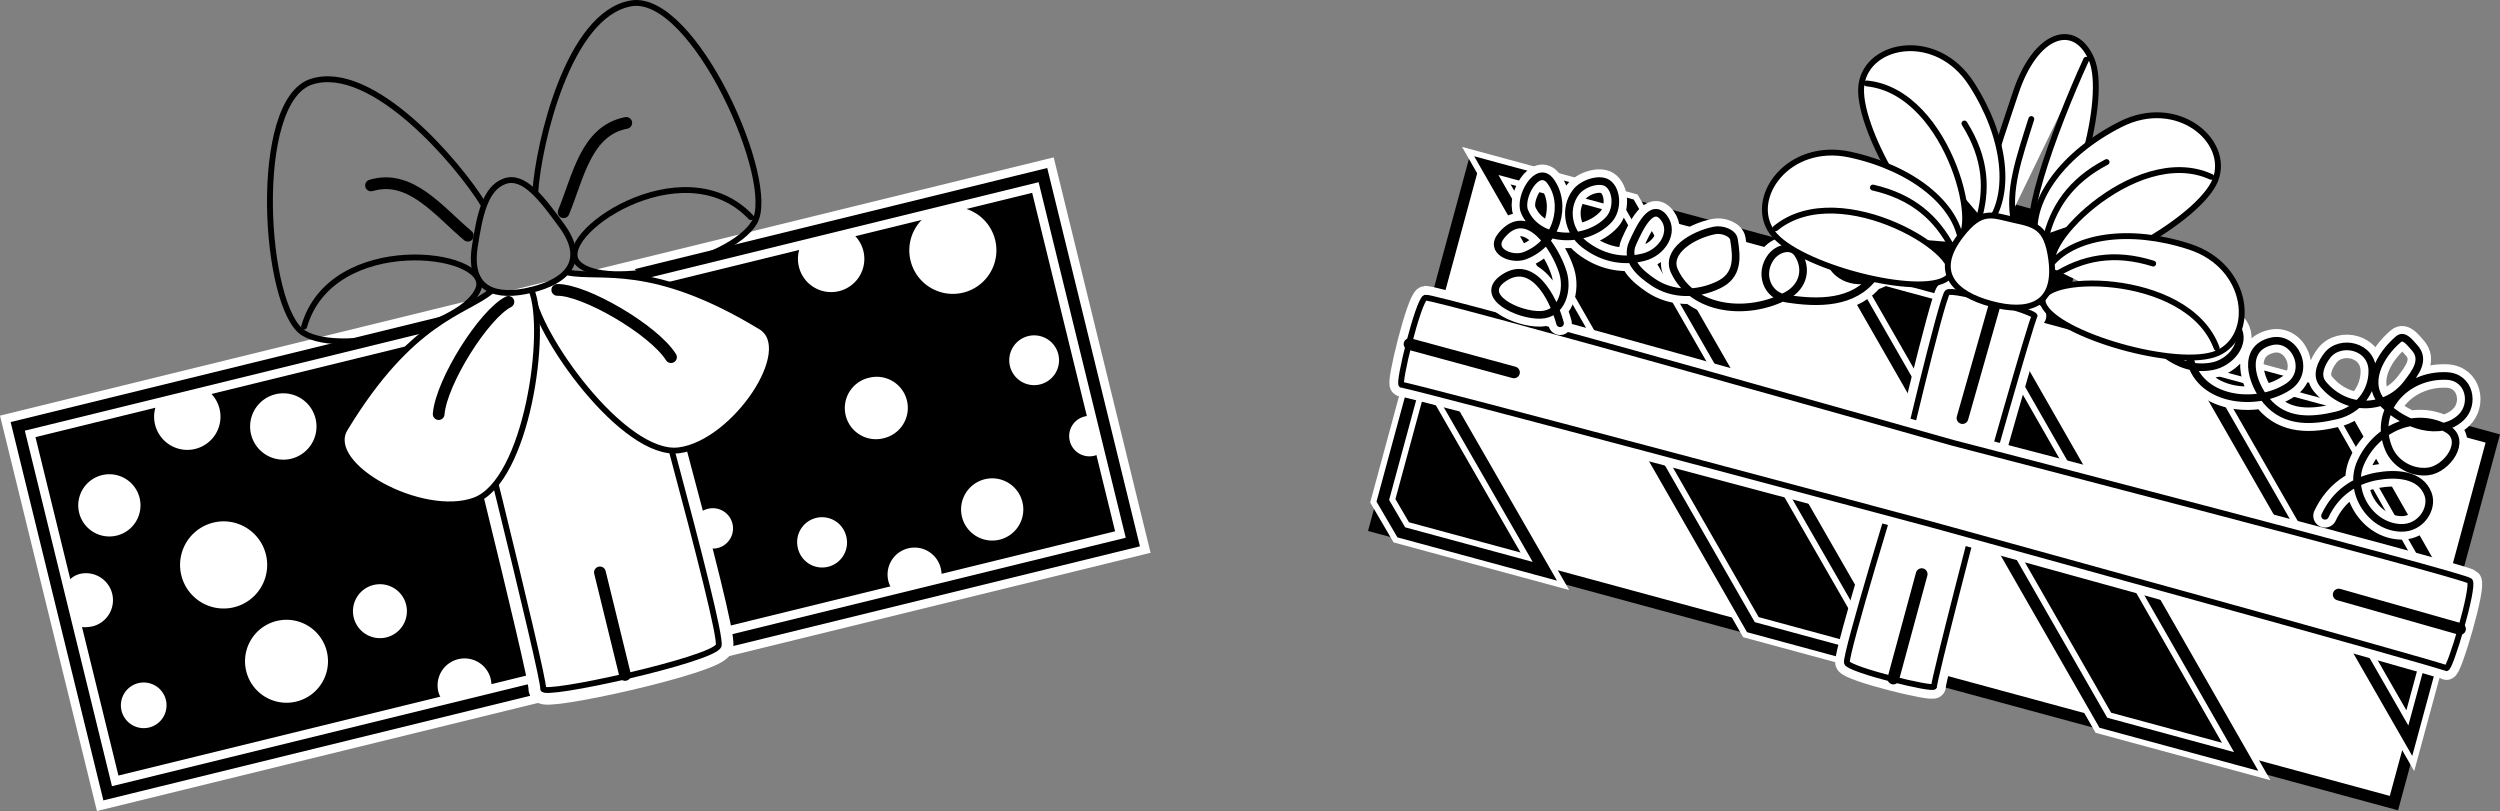
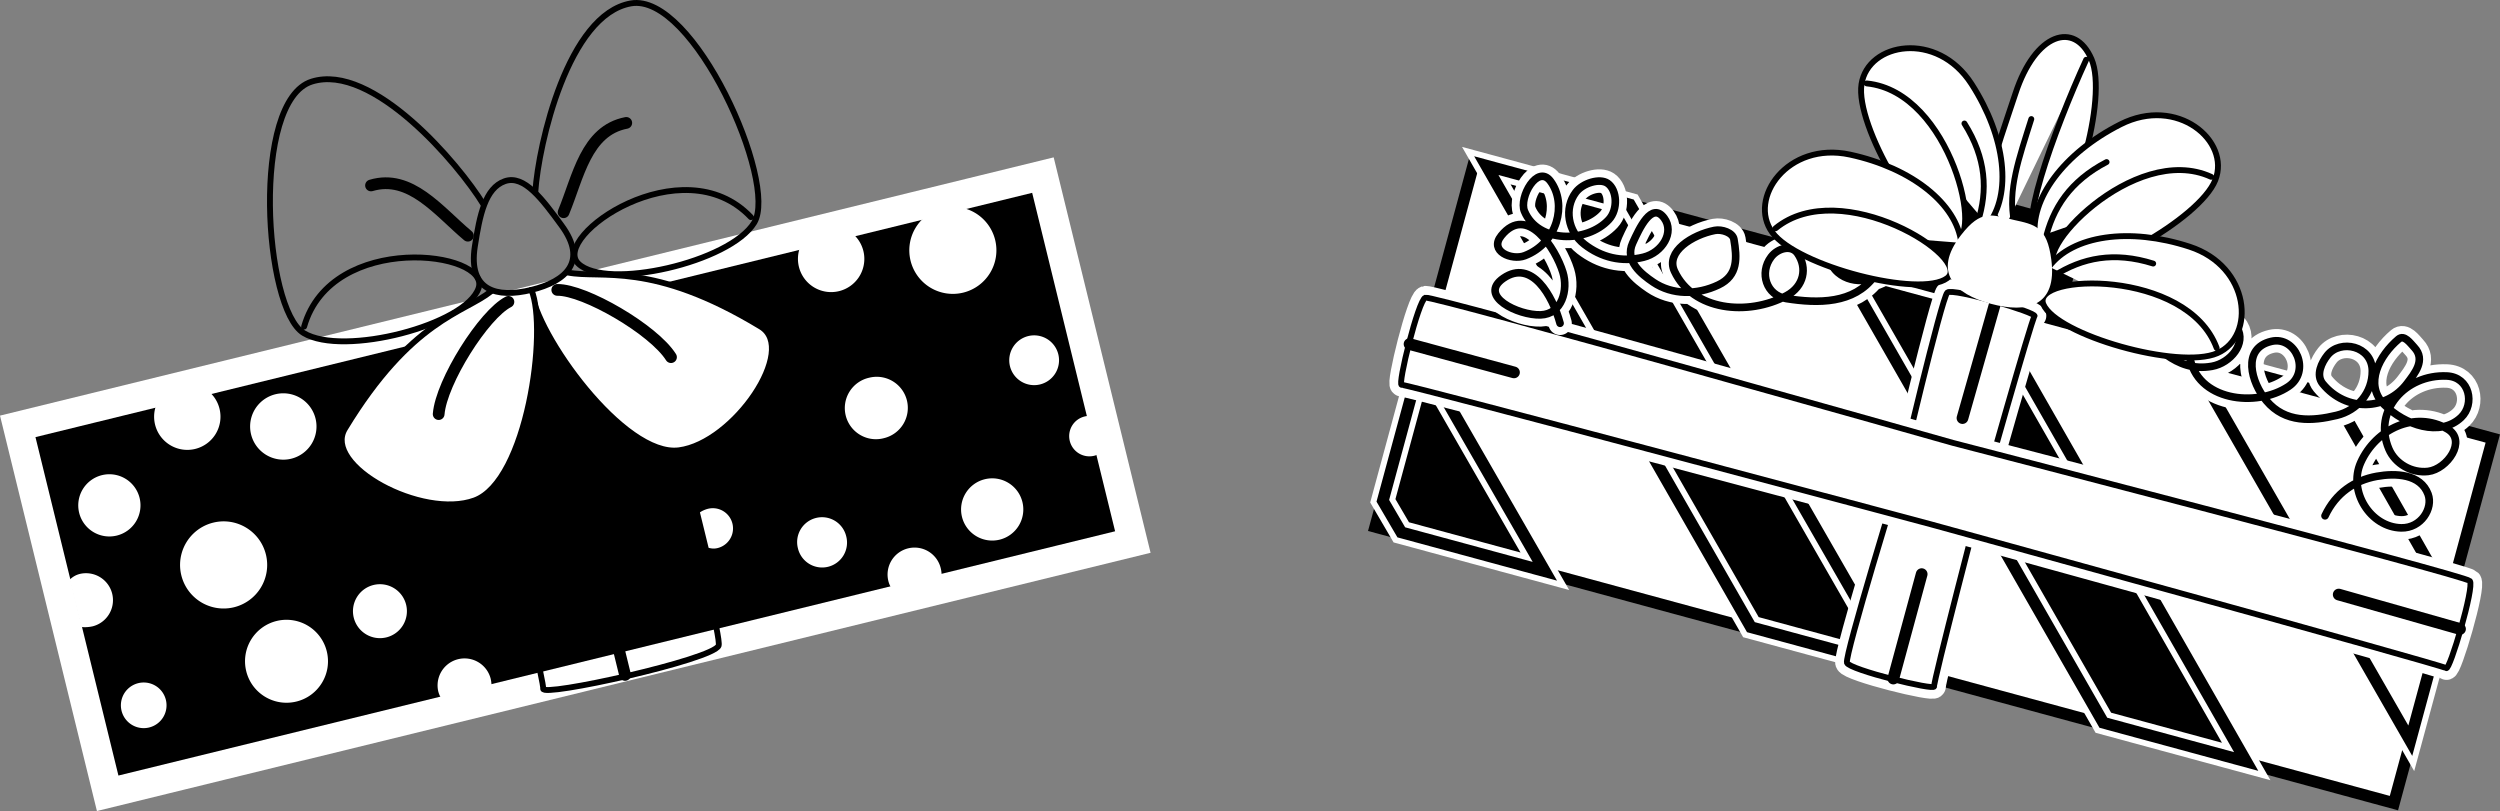
<svg xmlns="http://www.w3.org/2000/svg" width="426.164" height="138.25">
  <rect width="100%" height="100%" fill="#808080" stroke="none" />
  <path d="m3.023 72.68 15.332 62.547L193.11 92.398l-15.328-62.55L3.023 72.68" />
  <path fill="none" stroke="#fff" stroke-width="5" d="m3.023 72.68 15.332 62.547L193.11 92.398l-15.328-62.55Zm0 0" />
-   <path fill="none" stroke="#000" stroke-width="2" d="m3.023 72.68 15.332 62.547L193.11 92.398l-15.328-62.55Zm0 0" />
-   <path fill="#fff" stroke="#fff" stroke-linecap="round" stroke-linejoin="round" stroke-width="5" d="M77.598 54.762s15.335 61.105 14.988 62.632c-.348 1.528 29.055-4.96 29.914-7.332.86-2.37-16.008-62.382-16.008-62.382" />
  <path fill="none" stroke="#000" stroke-linecap="round" stroke-linejoin="round" d="M77.598 54.762s15.335 61.105 14.988 62.632c-.348 1.528 29.055-4.96 29.914-7.332.86-2.37-16.008-62.382-16.008-62.382" />
  <path fill="#fff" stroke="#000" stroke-linecap="round" stroke-linejoin="round" d="M96.793 46.453c5.68 1.133 14.277-2.05 32.894 9.238 6.348 3.848-4.507 19.84-13.933 21.07-9.43 1.231-24.528-19.933-25.172-27.343" />
  <path fill="#fff" stroke="#000" stroke-linecap="round" stroke-linejoin="round" d="M83.703 49.664c-4.516 3.629-13.605 4.781-24.895 23.395C54.961 79.41 71.98 88.57 80.906 85.3c8.93-3.27 12.531-29.016 9.676-35.883" />
  <path fill="none" stroke="#000" stroke-linecap="round" stroke-linejoin="round" d="M86.039 30.89c3.316-1.171 6.437 3.11 9.687 7.54 4.493 6.125.805 9.53-5.144 10.988-5.95 1.457-10.793.144-9.645-7.367.832-5.426 1.79-9.989 5.102-11.16zm0 0" />
  <path fill="none" stroke="#000" stroke-linecap="round" stroke-linejoin="round" d="M91.254 32.676C91.8 24.613 96.824 2.484 107.53.582c10.703-1.906 25.156 30.59 21.047 37.36-4.105 6.773-25.266 11.597-29.996 6.992-4.73-4.606 17.75-20.204 29.406-7.926" />
  <path fill="none" stroke="#000" stroke-linecap="round" stroke-linejoin="round" stroke-width="2" d="M96.074 36.18c2.492-6.016 3.8-13.903 10.684-15.23" />
  <path fill="none" stroke="#000" stroke-linecap="round" stroke-linejoin="round" d="M82.414 34.844c-4.211-6.895-18.902-24.196-29.273-20.934-10.372 3.262-8.16 38.754-1.387 42.863 6.773 4.106 27.765-1.402 29.832-7.671 2.066-6.274-25.082-9.711-29.742 6.566" />
  <path fill="none" stroke="#000" stroke-linecap="round" stroke-linejoin="round" stroke-width="2" d="M79.758 40.18c-4.989-4.184-9.797-10.575-16.512-8.567m31.75 17.805c4.668-.063 16.437 6.781 19.387 11.465m-27.715-9.426C82.496 53.562 75.23 65.07 74.778 70.59m31.772 44.465-4.284-17.485" />
  <path fill="#fff" d="M36.355 89.09a7.425 7.425 0 1 0 3.536 14.426 7.426 7.426 0 0 0 5.44-8.98c-.976-3.981-4.995-6.423-8.976-5.446m29.505 19.562a4.598 4.598 0 1 0-5.559-3.371 4.599 4.599 0 0 0 5.558 3.371m82.328-44.269a5.304 5.304 0 1 0 2.523 10.3 5.307 5.307 0 0 0 3.891-6.414 5.304 5.304 0 0 0-6.414-3.886m22.211 27.613a5.304 5.304 0 1 0-6.414-3.89 5.31 5.31 0 0 0 6.414 3.89m-31.281-3.707a4.24 4.24 0 0 0-3.11 5.129 4.242 4.242 0 1 0 8.238-2.02 4.239 4.239 0 0 0-5.128-3.109m25.078-38.406a7.428 7.428 0 0 0 5.446-8.98 7.426 7.426 0 0 0-8.98-5.442 7.424 7.424 0 0 0-5.442 8.976 7.421 7.421 0 0 0 8.976 5.446M19.906 91.297a5.304 5.304 0 0 1-6.414-3.887 5.307 5.307 0 0 1 3.89-6.414 5.306 5.306 0 0 1 6.415 3.89 5.3 5.3 0 0 1-3.89 6.41m5.448 32.731a3.89 3.89 0 1 0-1.852-7.555 3.89 3.89 0 0 0 1.852 7.555m25.168-4.437c3.793-.926 6.114-4.758 5.184-8.551a7.073 7.073 0 0 0-8.55-5.184 7.067 7.067 0 0 0-5.184 8.551c.925 3.793 4.757 6.113 8.55 5.184m-.879-41.395a5.653 5.653 0 0 0 4.145-6.84 5.656 5.656 0 1 0-10.988 2.696 5.66 5.66 0 0 0 6.843 4.144m127.653-12.664a4.24 4.24 0 0 0 3.11-5.129 4.241 4.241 0 0 0-5.13-3.113 4.25 4.25 0 0 0-3.113 5.133 4.247 4.247 0 0 0 5.133 3.11m-93.547 52.12c.094-.59.031-1.386-.117-2a4.598 4.598 0 0 0-8.93 2.188c.188.758.504 1.246.992 1.789l8.055-1.977m76.73-18.804c.094-.59.032-1.387-.12-2a4.591 4.591 0 0 0-5.56-3.371 4.593 4.593 0 0 0-3.367 5.558c.184.758.504 1.242.989 1.785l8.058-1.972m-24.039-56.852a5.648 5.648 0 0 0-.254 3.484 5.653 5.653 0 0 0 6.84 4.149 5.656 5.656 0 0 0 2.309-9.813l-8.895 2.18M26.691 68.894a5.657 5.657 0 0 0 6.582 7.633 5.653 5.653 0 0 0 4.149-6.84 5.613 5.613 0 0 0-1.84-2.972l-8.89 2.18m-12.848 37.976c.586.094 1.382.031 2-.117a4.598 4.598 0 0 0-2.188-8.93c-.758.188-1.246.504-1.789.992l1.977 8.055m172.543-35.965c-.442-.07-1.04-.023-1.5.09a3.445 3.445 0 0 0-2.528 4.168 3.443 3.443 0 0 0 4.168 2.527c.567-.136.934-.379 1.34-.742l-1.48-6.043m-67.071 16.442c.36-.27.91-.504 1.371-.618a3.446 3.446 0 1 1 1.641 6.696c-.566.14-1.004.097-1.531-.04l-1.48-6.038" />
  <path d="m325.035 51.852 5.563-20.512 25.335 6.87-5.562 20.513-25.336-6.871" />
  <path fill="#fff" d="m424.937 74.75-16.855 62.152L234.426 89.81l16.86-62.157 173.65 47.097" />
  <path fill="none" stroke="#000" stroke-width="2" d="m424.937 74.75-16.855 62.152L234.426 89.81l16.86-62.157Zm0 0" />
-   <path d="m410.871 126.266-37.59-65.508 24.473 6.636 19.691 34.645-6.574 24.227" />
  <path fill="none" stroke="#fff" stroke-width="4" d="m410.871 126.266-37.59-65.508 24.473 6.636 19.691 34.645zm0 0" />
  <path d="m358.55 123.203-45.105-78.676 24.469 6.637 44.984 78.645-24.347-6.606" />
  <path fill="none" stroke="#fff" stroke-width="4" d="m358.55 123.203-45.105-78.676 24.469 6.637 44.984 78.645zm0 0" />
  <path d="m298.469 106.91-45.106-78.676 24.469 6.637 45.226 78.707-24.59-6.668" />
  <path fill="none" stroke="#fff" stroke-width="4" d="m298.469 106.91-45.106-78.676 24.469 6.637 45.226 78.707zm0 0" />
  <path d="m238.871 90.746-3.148-5.379 6.636-24.469 20.985 36.485-24.473-6.637" />
  <path fill="none" stroke="#fff" stroke-width="4" d="m238.871 90.746-3.148-5.379 6.636-24.469 20.985 36.485zm0 0" />
  <path fill="none" stroke="#000" stroke-width="2" d="m410.871 126.266-37.59-65.508 24.473 6.636 19.691 34.645zm-52.321-3.063-45.105-78.676 24.469 6.637 44.984 78.645zm-60.081-16.293-45.106-78.676 24.469 6.637 45.226 78.707zm-59.598-16.164-3.148-5.379 6.636-24.469 20.985 36.485zm0 0" />
  <path fill="#fff" d="M323.867 81.039s7.14-30.34 8.09-31.172c.95-.828 15.383 3.45 14.863 4.031-.523.586-9.078 30.903-9.078 30.903s-8.195 31.441-8.039 32.21c.152.766-14.46-2.835-14.863-4.03-.403-1.2 9.027-31.942 9.027-31.942" />
  <path fill="none" stroke="#fff" stroke-linecap="round" stroke-linejoin="round" stroke-width="4" d="M323.867 81.039s7.14-30.34 8.09-31.172c.95-.828 15.383 3.45 14.863 4.031-.523.586-9.078 30.903-9.078 30.903s-8.195 31.441-8.039 32.21c.152.766-14.46-2.835-14.863-4.03-.403-1.2 9.027-31.942 9.027-31.942zm0 0" />
  <path fill="none" stroke="#000" stroke-linecap="round" stroke-linejoin="round" d="M323.867 81.039s7.14-30.34 8.09-31.172c.95-.828 15.383 3.45 14.863 4.031-.523.586-9.078 30.903-9.078 30.903s-8.195 31.441-8.039 32.21c.152.766-14.46-2.835-14.863-4.03-.403-1.2 9.027-31.942 9.027-31.942zm0 0" />
  <path fill="#fff" d="M332.894 75.492s87.301 22.59 88.13 23.54c.831.948-3.446 15.382-4.032 14.862-.582-.52-87.86-24.523-87.86-24.523s-89.425-23.922-90.19-23.766c-.766.157 2.835-14.46 4.03-14.863 1.196-.398 89.922 24.75 89.922 24.75" />
  <path fill="none" stroke="#fff" stroke-linecap="round" stroke-linejoin="round" stroke-width="4" d="M332.894 75.492s87.301 22.59 88.13 23.54c.831.948-3.446 15.382-4.032 14.862-.582-.52-87.86-24.523-87.86-24.523s-89.425-23.922-90.19-23.766c-.766.157 2.835-14.46 4.03-14.863 1.196-.398 89.922 24.75 89.922 24.75zm0 0" />
  <path fill="none" stroke="#000" stroke-linecap="round" stroke-linejoin="round" d="M332.894 75.492s87.301 22.59 88.13 23.54c.831.948-3.446 15.382-4.032 14.862-.582-.52-87.86-24.523-87.86-24.523s-89.425-23.922-90.19-23.766c-.766.157 2.835-14.46 4.03-14.863 1.196-.398 89.922 24.75 89.922 24.75zm0 0" />
  <path fill="none" stroke="#000" stroke-linecap="round" stroke-linejoin="round" stroke-width="2" d="m419.348 107.219-20.676-5.867m-75.922 14.316 4.828-17.797m-87.297-39.219 17.8 4.828m82.059-11.937-5.605 19.723" />
  <path fill="none" stroke="#fff" stroke-linecap="round" stroke-linejoin="round" stroke-width="4" d="M362.875 55.3c4.508 3.13 7.797 8.282 14.191 7.141 3.16-.562 5.887-3.941 4.266-6.582-.594-.96-2.688-1.406-4.05-1.16-2.911.52-4.427 3.508-4.052 5.945 1.184 7.739 11.422 8.903 16.883 5.235 3.832-2.574 1.207-8.652-2.922-7.688-5.086 1.184-3.472 6.996-.847 10.125 3.21 3.825 7.824 3.485 11.972 2.489 3.543-.852 6.106-3.871 6.082-7.582-.03-4.29-5.449-5.45-7.656-2.66-.953 1.203-2.043 3.335-.785 4.867 3.988 4.863 10.914 4.535 14.383-.078 1.27-1.688 3.21-3.993 1.215-6.125-.704-.75-1.715-2.231-2.684-1.415-3.238 2.743-5.938 7.657-2.457 11.145 3.508 3.508 9.555 5.598 13.129 2.191 2.36-2.254 1.469-6.879-2.445-7.05-7.04-.313-12.672 5.906-9.875 12.445 1.082 2.531 3.902 4.144 6.683 3.82 3.258-.383 6.684-5.277 3.297-7.234-5.512-3.192-12.207-.031-14.781 5.715-2.203 4.914 1.668 11.039 6.91 11.14 3.371.067 5.469-3.328 4.57-5.746-1.281-3.449-5.543-3.62-8.75-3.039-3.742.68-6.98 2.805-8.816 6.727M324.41 39.738c2.445 2.91-.832 4.696-2.047 5.942-2.176 2.246-6.422 3.03-9.039.793-3.039-2.598-.32-6.75 3.668-6.57 3.574.16 4.14 4.956 2.512 7.179-3.469 4.738-9.606 4.672-14.988 3.82-3.418-.543-4.649-4.386-2.602-7.097 1.129-1.496 3.453-2.137 4.508-.61 1.722 2.485 1.082 5.625-1.86 7.2-6.656 3.558-15.98 2.542-19.117-4.149-1.578-3.36 3.059-6.219 6.844-6.969 1.234-.242 3.098.387 3.285 1.516.52 3.121.754 6.164-2.64 7.777-3.653 1.739-7.876 1.73-11.106-.46-2.059-1.395-4.906-3.633-3.508-6.7 1.125-2.469 3.246-7.113 5.371-4.223 1.766 2.399-.308 5.86-3.53 6.66-3.74.93-7.22.012-10.071-2.195-2.844-2.203-3.496-6.156-1.469-8.863 1.195-1.598 4.086-2.457 5.406-1.555 1.66 1.137 1.813 4.489.219 6.207-3.723 4.02-12.09 4.036-14.375-1.418-.996-2.379 2.234-8.097 4.426-5.144 2.879 3.883 1.226 10.578-4.39 12.715-2.24.847-6.122-.793-3.985-3.426 4.441-5.477 9.27 2.266 10.5 6.246.922 2.984-.137 7.145-3.801 7.262-3.8.125-10.781-3.211-6.32-6.262 4.816-3.293 8.363 2.988 9.636 7.695" />
  <path fill="none" stroke="#000" stroke-linecap="round" stroke-linejoin="round" stroke-width="1.3" d="M362.875 55.3c4.508 3.13 7.797 8.282 14.191 7.141 3.16-.562 5.887-3.941 4.266-6.582-.594-.96-2.688-1.406-4.05-1.16-2.911.52-4.427 3.508-4.052 5.945 1.184 7.739 11.422 8.903 16.883 5.235 3.832-2.574 1.207-8.652-2.922-7.688-5.086 1.184-3.472 6.996-.847 10.125 3.21 3.825 7.824 3.485 11.972 2.489 3.543-.852 6.106-3.871 6.082-7.582-.03-4.29-5.449-5.45-7.656-2.66-.953 1.203-2.043 3.335-.785 4.867 3.988 4.863 10.914 4.535 14.383-.078 1.27-1.688 3.21-3.993 1.215-6.125-.704-.75-1.715-2.231-2.684-1.415-3.238 2.743-5.938 7.657-2.457 11.145 3.508 3.508 9.555 5.598 13.129 2.191 2.36-2.254 1.469-6.879-2.445-7.05-7.04-.313-12.672 5.906-9.875 12.445 1.082 2.531 3.902 4.144 6.683 3.82 3.258-.383 6.684-5.277 3.297-7.234-5.512-3.192-12.207-.031-14.781 5.715-2.203 4.914 1.668 11.039 6.91 11.14 3.371.067 5.469-3.328 4.57-5.746-1.281-3.449-5.543-3.62-8.75-3.039-3.742.68-6.98 2.805-8.816 6.727M324.41 39.738c2.445 2.91-.832 4.696-2.047 5.942-2.176 2.246-6.422 3.03-9.039.793-3.039-2.598-.32-6.75 3.668-6.57 3.574.16 4.14 4.956 2.512 7.179-3.469 4.738-9.606 4.672-14.988 3.82-3.418-.543-4.649-4.386-2.602-7.097 1.129-1.496 3.453-2.137 4.508-.61 1.722 2.485 1.082 5.625-1.86 7.2-6.656 3.558-15.98 2.542-19.117-4.149-1.578-3.36 3.059-6.219 6.844-6.969 1.234-.242 3.098.387 3.285 1.516.52 3.121.754 6.164-2.64 7.777-3.653 1.739-7.876 1.73-11.106-.46-2.059-1.395-4.906-3.633-3.508-6.7 1.125-2.469 3.246-7.113 5.371-4.223 1.766 2.399-.308 5.86-3.53 6.66-3.74.93-7.22.012-10.071-2.195-2.844-2.203-3.496-6.156-1.469-8.863 1.195-1.598 4.086-2.457 5.406-1.555 1.66 1.137 1.813 4.489.219 6.207-3.723 4.02-12.09 4.036-14.375-1.418-.996-2.379 2.234-8.097 4.426-5.144 2.879 3.883 1.226 10.578-4.39 12.715-2.24.847-6.122-.793-3.985-3.426 4.441-5.477 9.27 2.266 10.5 6.246.922 2.984-.137 7.145-3.801 7.262-3.8.125-10.781-3.211-6.32-6.262 4.816-3.293 8.363 2.988 9.636 7.695" />
  <path fill="#fff" stroke="#000" stroke-linecap="round" stroke-linejoin="round" d="M341.777 38.762c-5.3-3.98-1.59-12.504 1.79-22.828 3.378-10.329 10.097-12.442 12.956-5.864 2.86 6.578-3.09 27.446-8.332 29.653-5.238 2.207 2.051-17.836 7.43-29.536" />
  <path fill="none" stroke="#000" stroke-linecap="round" stroke-linejoin="round" d="M343.312 37.883c-1.105-5.48.856-10.91 2.957-17.59" />
  <path fill="#fff" stroke="#000" stroke-linecap="round" stroke-linejoin="round" d="M346.922 40.555c-.942-6.563 4.855-14.45 14.547-19.36 9.691-4.91 18.797 2.828 16.164 9.5-2.63 6.672-21.594 17.223-26.86 15.074-5.261-2.144 13.004-21.656 26.14-15.628" />
  <path fill="none" stroke="#000" stroke-linecap="round" stroke-linejoin="round" d="M348.629 41.016c1.25-5.555 4.262-10.153 10.472-13.391" />
  <path fill="#fff" stroke="#000" stroke-linecap="round" stroke-linejoin="round" d="M349.285 45.46c3.98-5.304 13.652-6.78 23.977-3.401 10.328 3.378 11.293 15.289 4.714 18.148-6.578 2.855-27.445-3.094-29.652-8.332-2.203-5.242 24.508-6.121 29.535 7.426" />
  <path fill="none" stroke="#000" stroke-linecap="round" stroke-linejoin="round" d="M350.164 46.992c4.816-3.047 10.2-4.164 16.883-2.062" />
  <path fill="#fff" stroke="#000" stroke-linecap="round" stroke-linejoin="round" d="M338.848 38.363c4.125-5.187 3.109-14.922-2.774-24.054-5.883-9.133-17.648-7.06-18.75.03-1.101 7.087 9.934 25.77 15.563 26.579 5.629.809-.278-25.254-14.66-26.695" />
  <path fill="none" stroke="#000" stroke-linecap="round" stroke-linejoin="round" d="M337.14 37.902c1.731-5.43 1.454-10.918-2.273-16.851" />
  <path fill="#fff" stroke="#000" stroke-linecap="round" stroke-linejoin="round" d="M334.328 41.402c-.754-6.586-8.355-12.75-18.973-15.05-10.617-2.297-17.468 7.492-13.238 13.28 4.234 5.79 25.25 11.2 29.8 7.79 4.552-3.406-18.058-17.66-29.241-8.508" />
-   <path fill="none" stroke="#000" stroke-linecap="round" stroke-linejoin="round" d="M332.793 42.281c-2.613-5.062-6.692-8.746-13.524-10.308" />
  <path fill="#fff" d="M343.254 37.48c-3.684-.816-5.477-1.93-8.996 2.637-4.875 6.317-1.094 9.985 5.113 11.668 6.21 1.684 11.328.43 10.312-7.484-.73-5.719-2.824-6.02-6.43-6.82" />
-   <path fill="none" stroke="#000" stroke-linecap="round" stroke-linejoin="round" d="M343.254 37.48c-3.684-.816-5.477-1.93-8.996 2.637-4.875 6.317-1.094 9.985 5.113 11.668 6.21 1.684 11.328.43 10.312-7.484-.73-5.719-2.824-6.02-6.43-6.82zm0 0" />
+   <path fill="none" stroke="#000" stroke-linecap="round" stroke-linejoin="round" d="M343.254 37.48zm0 0" />
</svg>